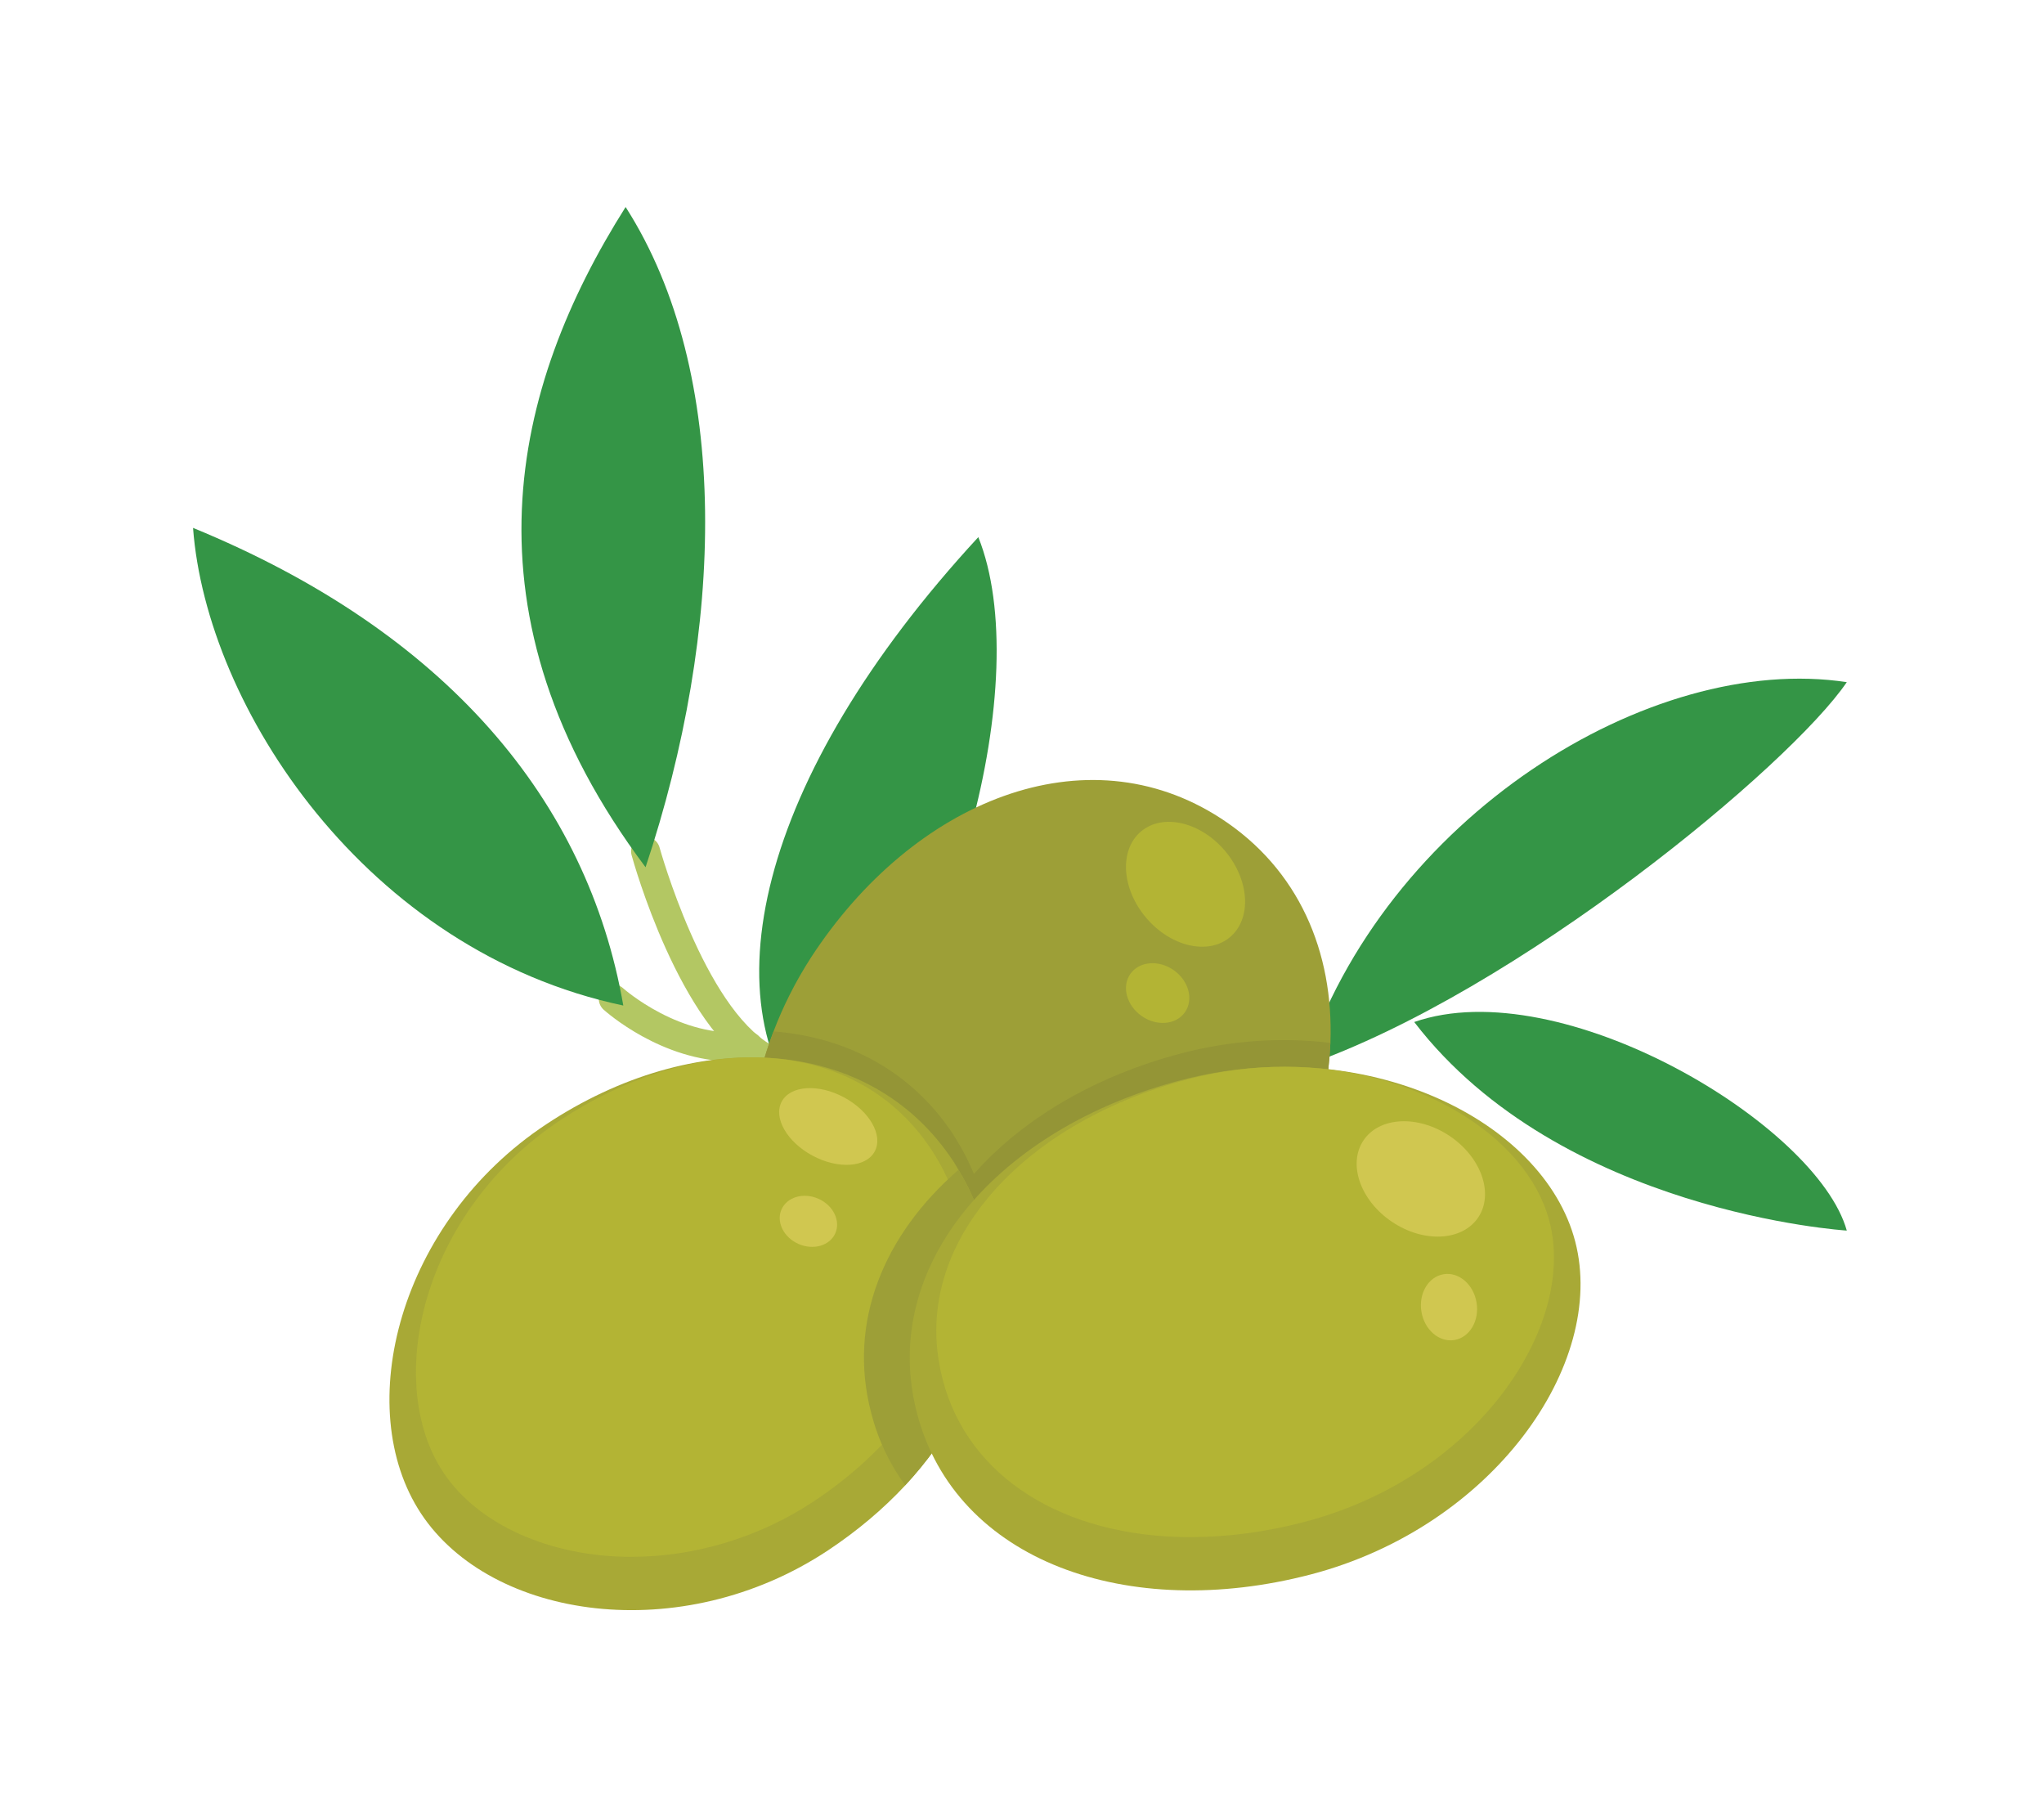
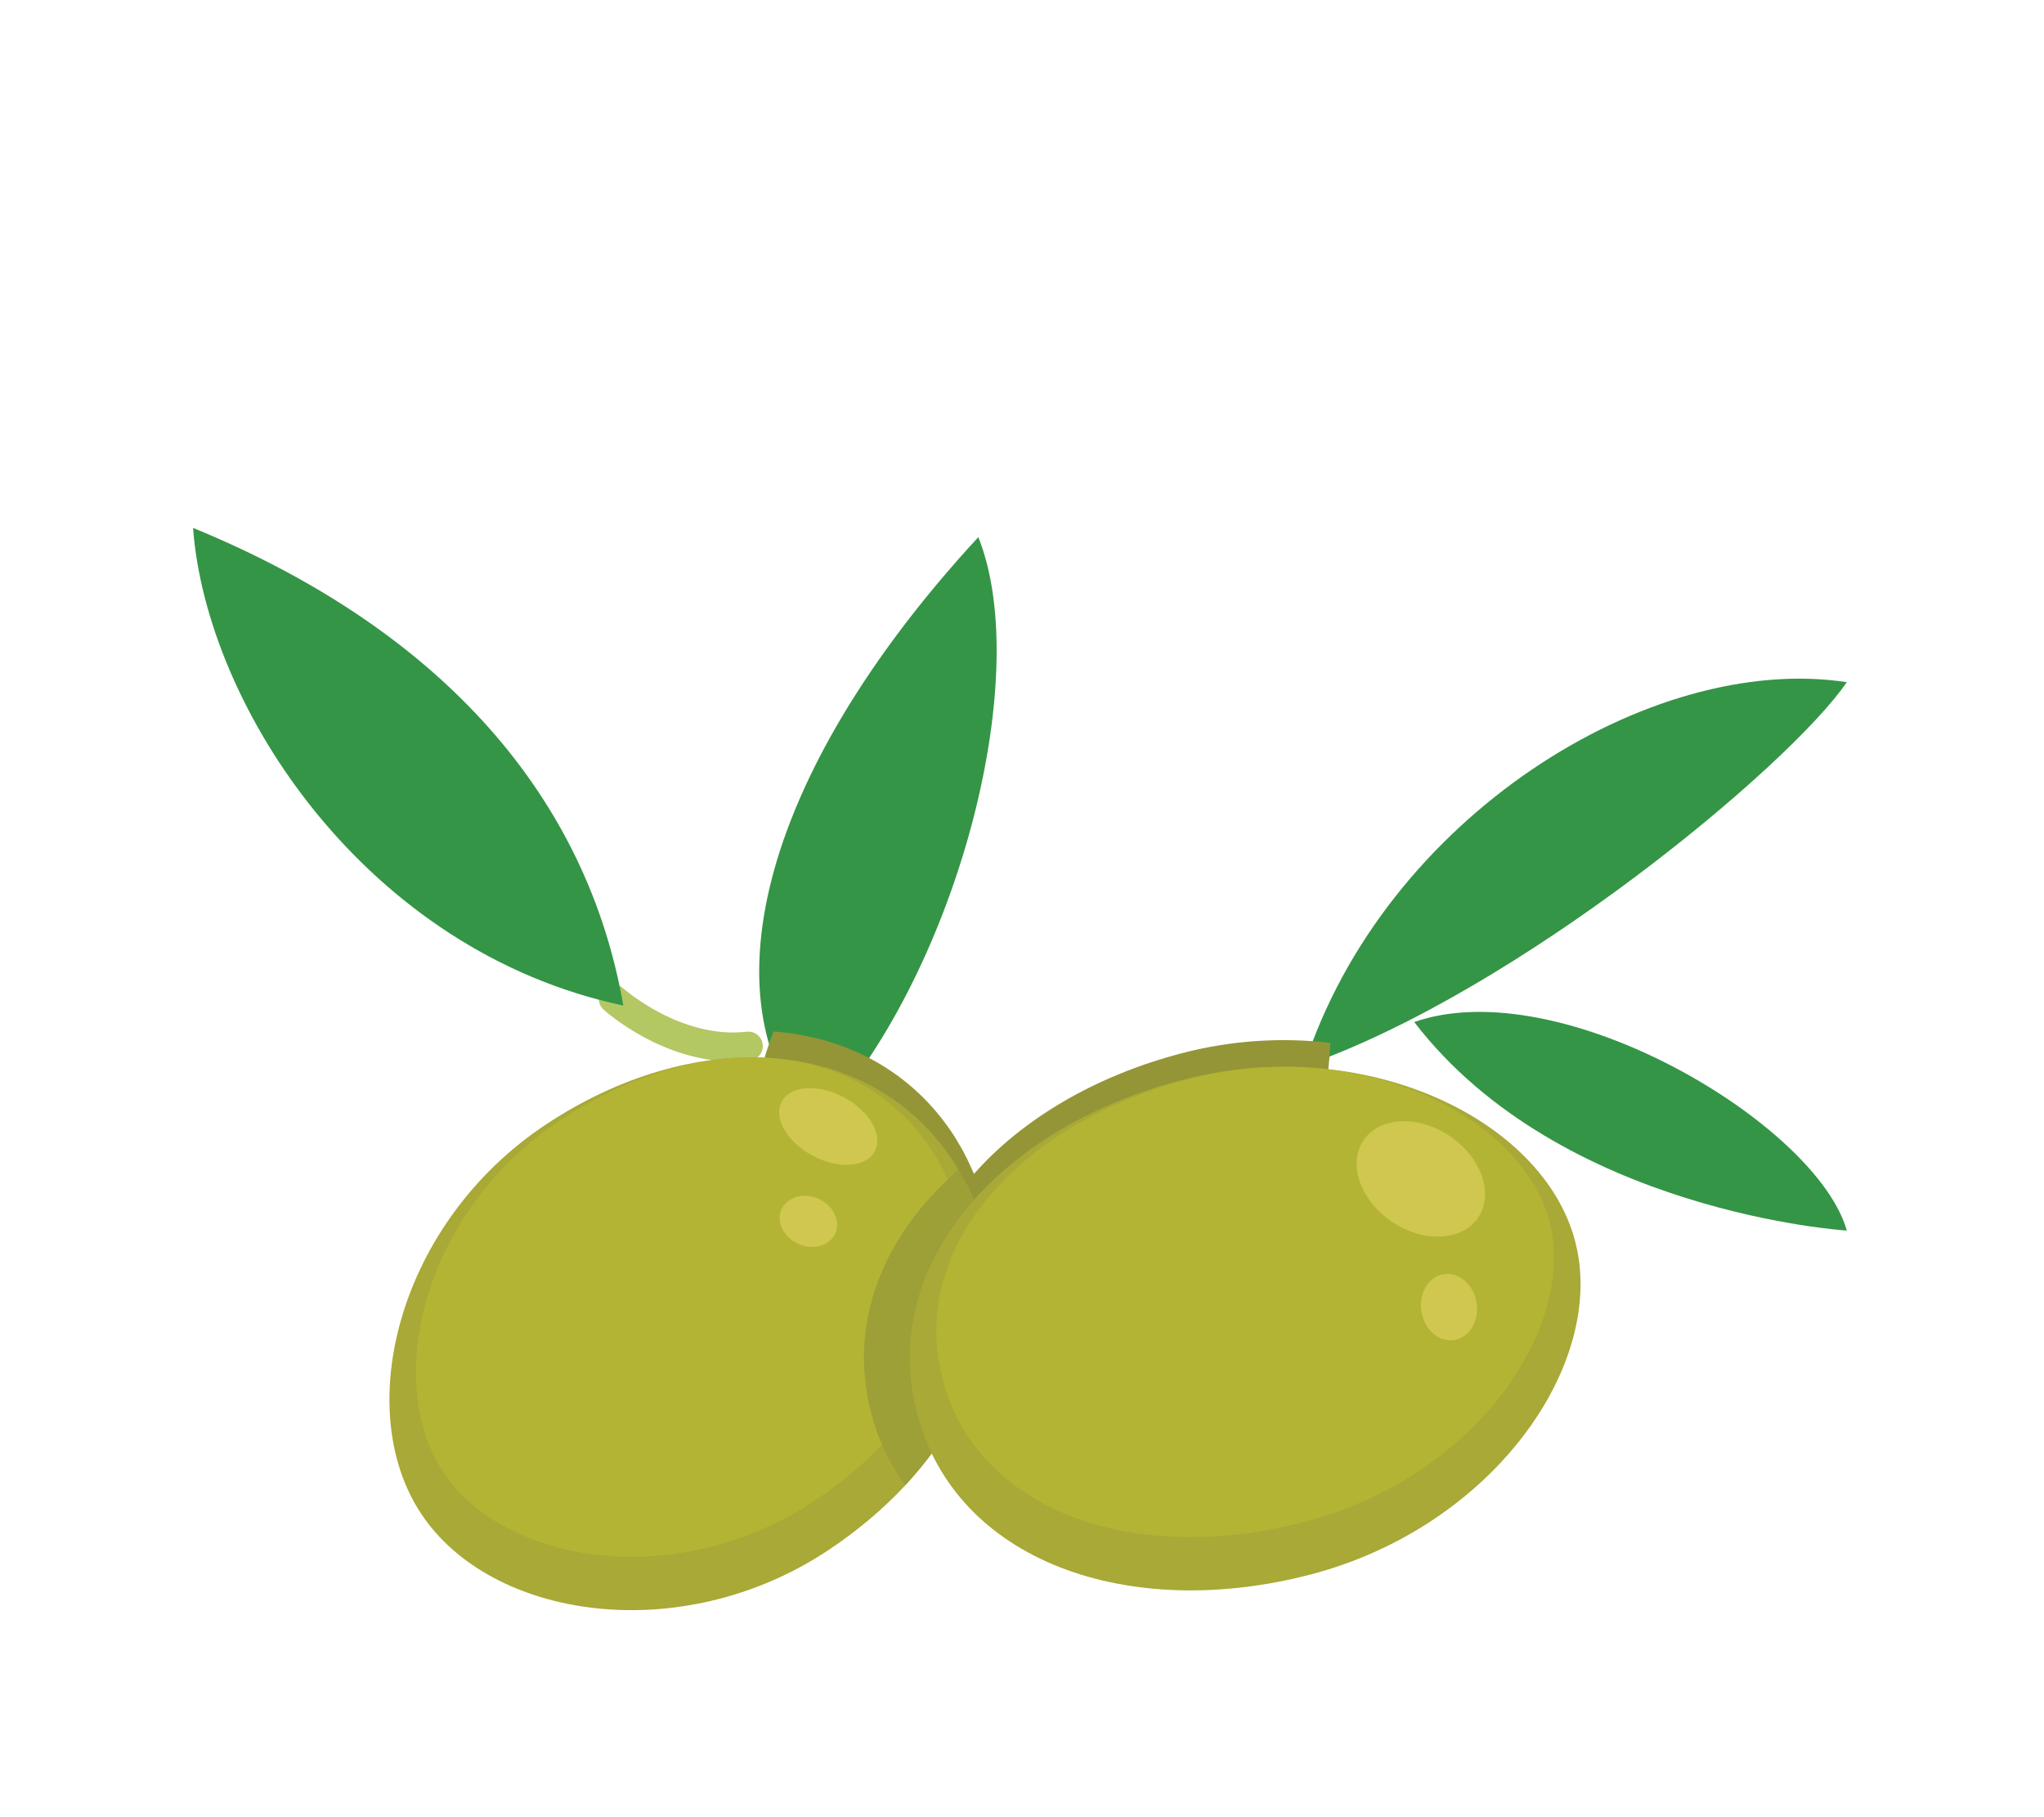
<svg xmlns="http://www.w3.org/2000/svg" id="Layer_2" data-name="Layer 2" viewBox="0 0 540 480">
  <defs>
    <style>
      .cls-1 {
        fill: #349546;
      }

      .cls-1, .cls-2, .cls-3, .cls-4, .cls-5, .cls-6, .cls-7, .cls-8 {
        stroke-width: 0px;
      }

      .cls-2 {
        fill: #b3c763;
      }

      .cls-3 {
        fill: #9d9f37;
      }

      .cls-4 {
        fill: none;
      }

      .cls-5 {
        fill: #949536;
      }

      .cls-6 {
        fill: #d0c750;
      }

      .cls-7 {
        fill: #a8a936;
      }

      .cls-8 {
        fill: #b3b434;
      }
    </style>
  </defs>
  <g id="Layer_2-2" data-name="Layer 2">
    <g>
      <g>
-         <path class="cls-2" d="m202.01,283.27c-.64,0-1.29-.16-1.88-.49-20.69-11.72-32.76-55.04-33.27-56.89-.56-2.04.64-4.15,2.69-4.7,2.03-.56,4.15.64,4.7,2.68.12.42,11.72,42.1,29.65,52.25,1.84,1.04,2.49,3.38,1.44,5.21-.7,1.25-2,1.94-3.33,1.94Z" />
        <path class="cls-2" d="m193.62,280.38c-18.82,0-33.49-13.1-34.16-13.69-1.57-1.42-1.68-3.84-.27-5.4,1.42-1.56,3.83-1.68,5.41-.27.14.13,15.23,13.5,32.66,11.51,2.1-.25,4,1.27,4.24,3.37.24,2.1-1.27,4-3.37,4.24-1.52.18-3.03.25-4.51.25Z" />
-         <path class="cls-1" d="m165.28,54.68c-30.03,47.5-44.83,107.59,5.27,174.4,20.82-62.41,22.86-130.46-5.27-174.4Z" />
        <path class="cls-1" d="m51,139.44c66.81,27.42,104.26,71.97,113.67,126.17-67.96-14.36-110.15-78.88-113.67-126.17Z" />
        <path class="cls-1" d="m487.9,180.19c-51.87-7.91-122.19,35.69-143.39,101.39,56.54-19.62,128.45-79.41,143.39-101.39Z" />
        <path class="cls-1" d="m258.46,141.88c14.94,37.29-6.15,116.71-43.07,155.67-29.01-31.36-15.82-91.86,43.07-155.67Z" />
        <path class="cls-1" d="m373.62,269.96c38.68-13.48,106.37,26.96,114.28,55.09,0,0-75.6-4.68-114.28-55.09Z" />
-         <path class="cls-3" d="m351.47,275.47c-.71,17.86-6.96,36.92-18.49,54.65-27.08,41.56-78.84,55.91-108.37,36.71-25.04-16.31-34.53-56.96-20.25-94.38,2.53-6.68,5.83-13.22,9.91-19.55,27.08-41.56,72.65-59.91,108.3-36.71,20.53,13.36,29.82,35.23,28.91,59.28Z" />
        <path class="cls-5" d="m351.47,275.47c-.71,17.86-6.96,36.92-18.49,54.65-27.08,41.56-78.84,55.91-108.37,36.71-25.04-16.31-34.53-56.96-20.25-94.38,19.2,1.48,36.36,10.34,47.47,27.22.49.78.98,1.55,1.4,2.32,1.62,2.6,2.88,5.34,4.08,8.09,12.8-14.49,32-25.88,54.85-31.86,13.43-3.52,26.8-4.22,39.32-2.75Z" />
        <path class="cls-7" d="m239.16,392.35c-5.84,6.26-12.66,12.02-20.39,17.16-38.82,25.74-89.03,18.28-107.53-9.7-18.49-27.99-5.77-77.15,33.05-102.82,38.82-25.74,85.16-24.12,107.53,9.7.49.78.98,1.55,1.4,2.32,16.18,26.65,8.79,58.72-14.07,83.33Z" />
        <path class="cls-8" d="m166.86,411.24c-21.57,0-40.63-8.56-49.76-22.35-15.75-23.8-5.81-68.66,31.06-93.09,16.07-10.64,34.01-16.5,50.5-16.5,20.16,0,36.97,8.61,47.32,24.25,9.55,14.41,11.5,31.12,5.66,48.31-5.79,17.03-18.83,32.92-36.72,44.76-14.24,9.42-31.3,14.61-48.06,14.61Z" />
        <path class="cls-3" d="m239.16,392.35c-4.08-5.56-7.17-11.95-9-19.13-6.33-24.12,3.44-47.19,23.06-64.21,16.18,26.65,8.79,58.72-14.07,83.33Z" />
        <path class="cls-7" d="m346.22,415.9c-48.03,12.53-93.74-3.38-103.97-42.64-10.24-39.29,21.9-75.46,69.94-87.98,48.03-12.51,95.5,10.19,103.96,42.65,8.45,32.46-21.91,75.45-69.93,87.97Z" />
        <path class="cls-8" d="m314.56,406.03c-33.72,0-58.82-15.93-65.5-41.58-5.48-21.04,3.36-37.6,11.74-47.79,11.98-14.57,30.87-25.8,53.17-31.61,8.32-2.17,16.86-3.27,25.39-3.27,33.83,0,63.92,17.58,70,40.89,7.19,27.61-19.04,67.43-64.9,79.38-10.1,2.64-20.15,3.97-29.89,3.97Z" />
        <path class="cls-6" d="m390.52,321.59c-4.21,6.26-14.4,6.78-22.77,1.15-8.37-5.62-11.73-15.26-7.53-21.52,4.21-6.26,14.4-6.76,22.77-1.15,8.36,5.62,11.73,15.26,7.53,21.52Z" />
        <path class="cls-6" d="m384.24,353.96c-4.02.67-7.93-2.69-8.72-7.49-.79-4.79,1.83-9.22,5.85-9.89,4.03-.67,7.93,2.69,8.72,7.49.8,4.8-1.83,9.22-5.85,9.89Z" />
        <path class="cls-6" d="m231.1,304.13c-2.28,4.27-9.63,4.77-16.42,1.14-6.78-3.63-10.44-10.03-8.16-14.29,2.28-4.26,9.64-4.77,16.42-1.14,6.78,3.64,10.44,10.03,8.16,14.29Z" />
-         <path class="cls-8" d="m324.98,247.52c-5.75,4.87-15.71,2.57-22.21-5.13-6.5-7.69-7.1-17.88-1.35-22.75,5.76-4.87,15.71-2.57,22.22,5.12,6.5,7.7,7.1,17.89,1.34,22.76Z" />
-         <path class="cls-8" d="m313.04,267.38c-2.34,3.34-7.47,3.78-11.45.98-3.98-2.8-5.31-7.77-2.96-11.11,2.35-3.34,7.47-3.78,11.46-.98,3.98,2.8,5.3,7.77,2.95,11.11Z" />
        <path class="cls-6" d="m220.67,325.78c-1.46,3.28-5.83,4.54-9.76,2.78-3.91-1.74-5.91-5.83-4.44-9.11,1.48-3.3,5.84-4.54,9.76-2.8,3.92,1.75,5.91,5.83,4.44,9.13Z" />
      </g>
      <rect class="cls-4" width="540" height="480" />
    </g>
  </g>
</svg>